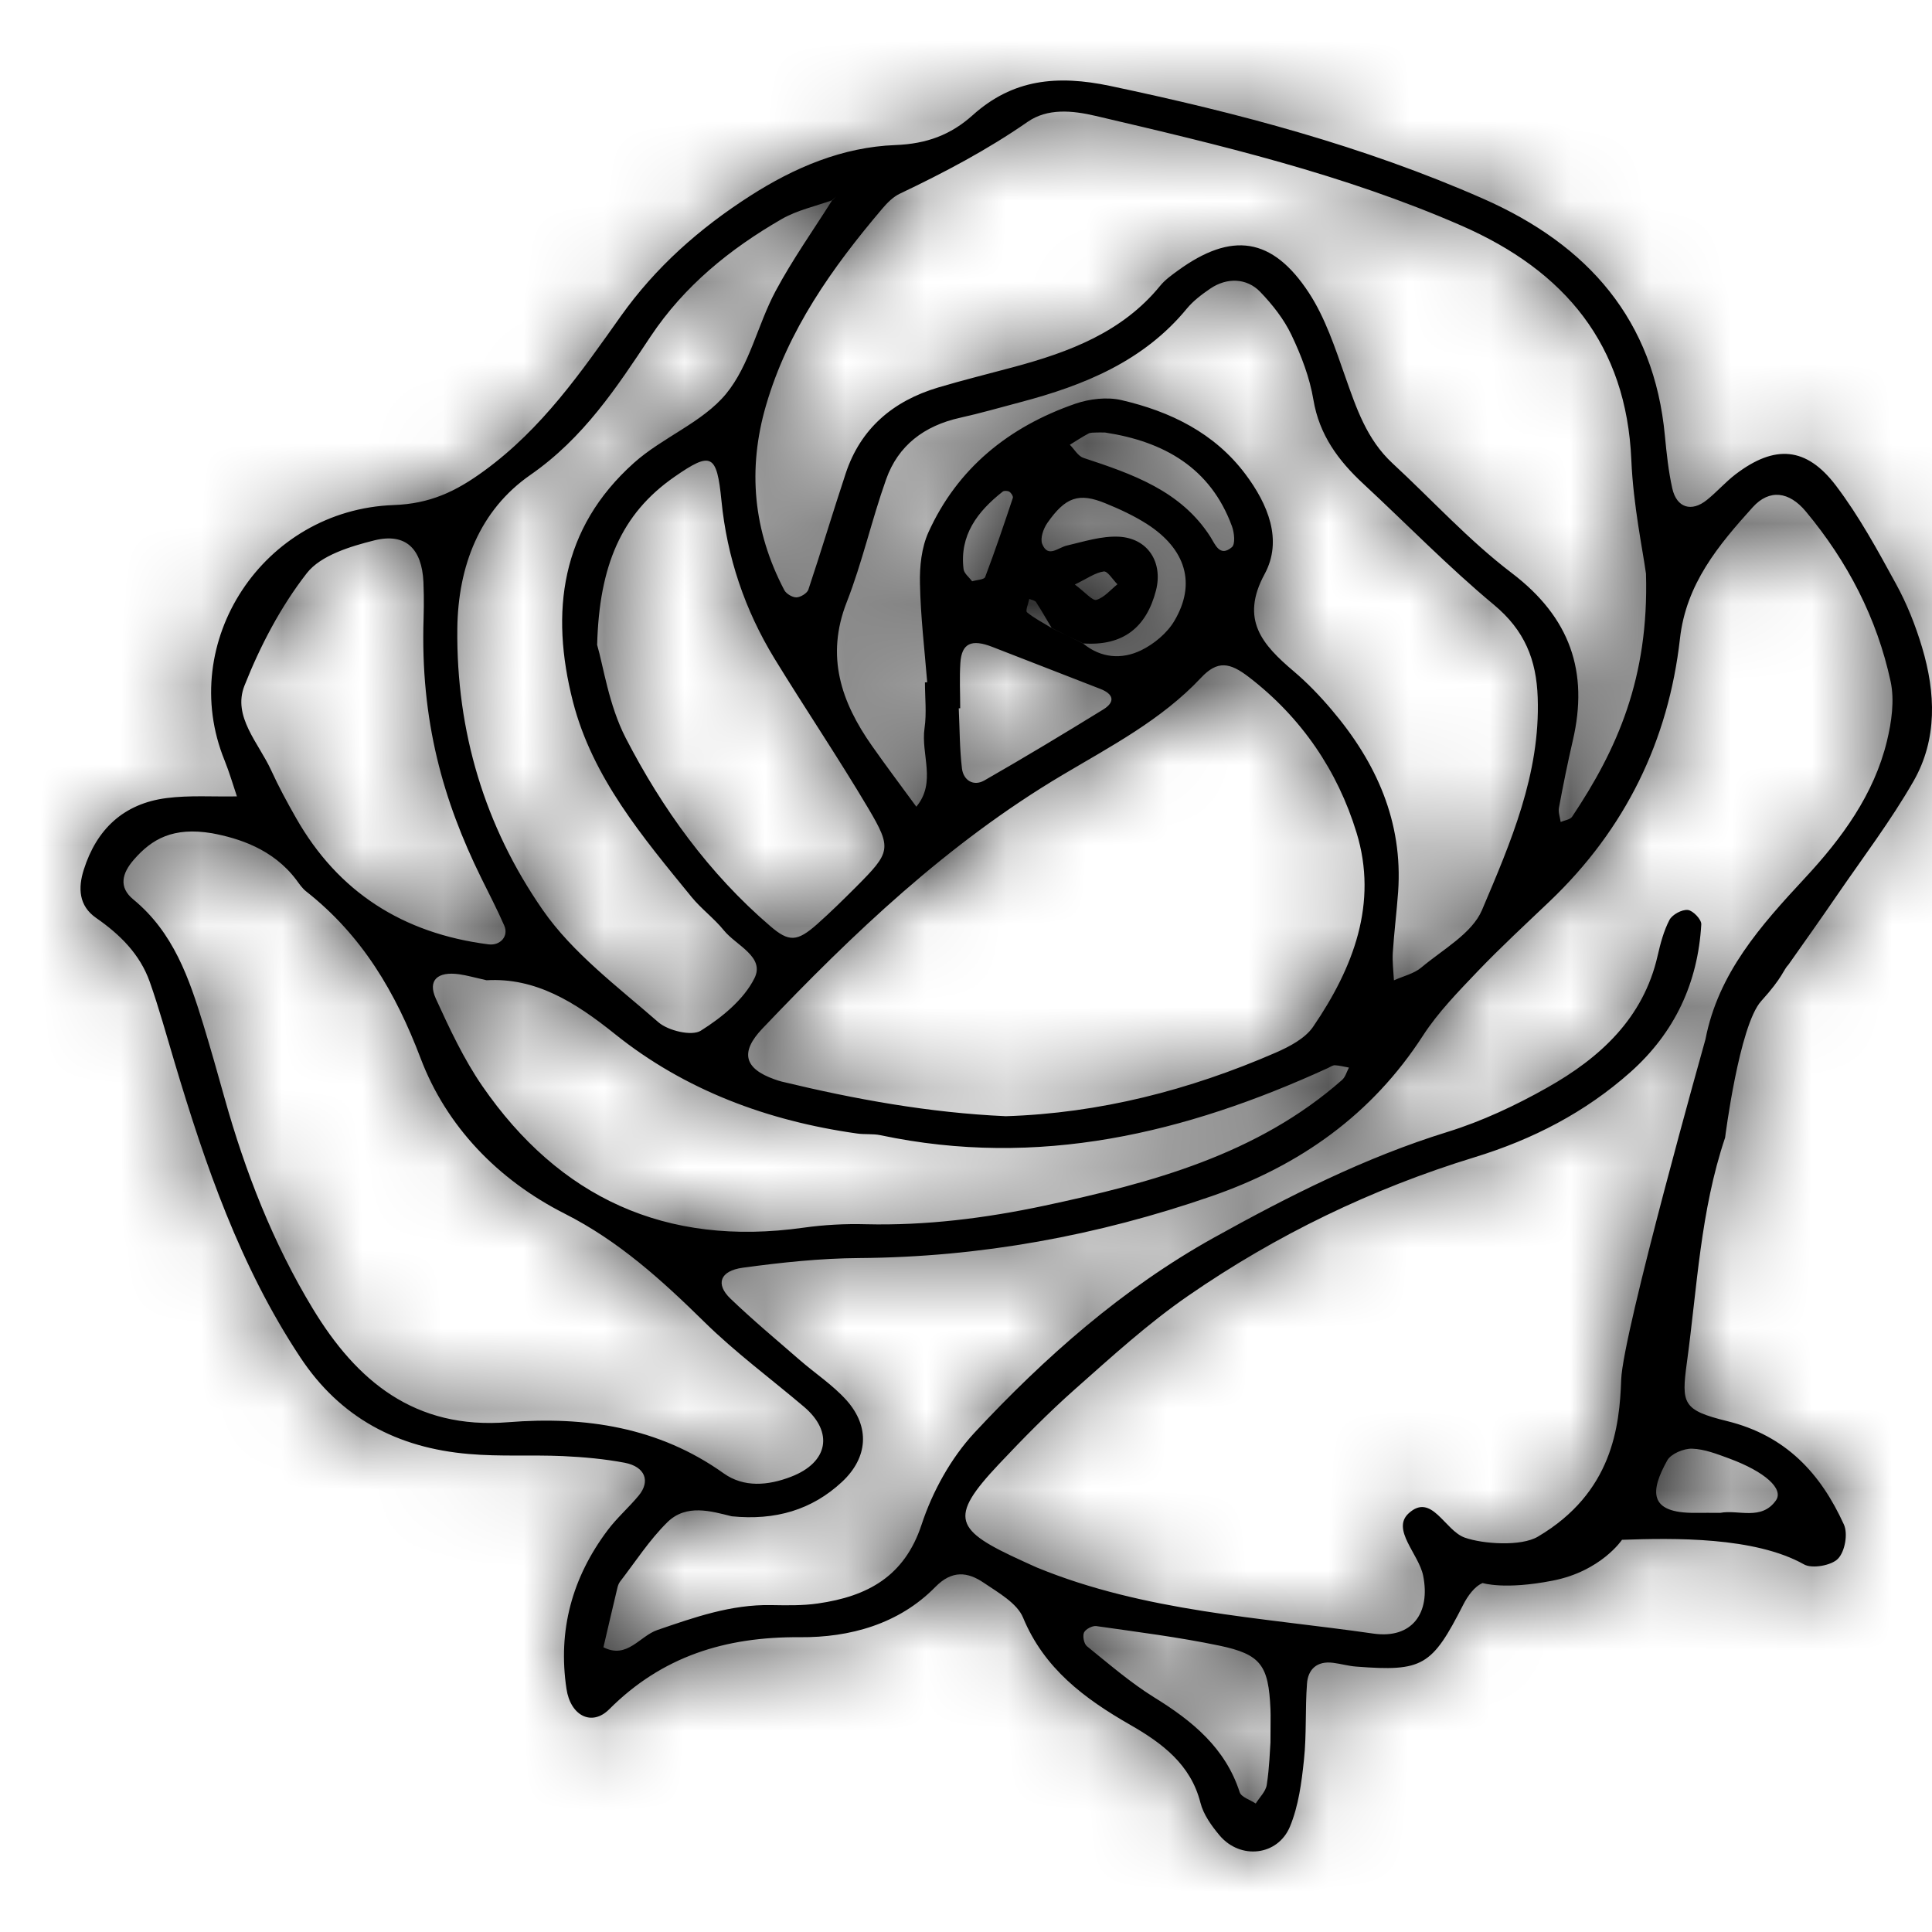
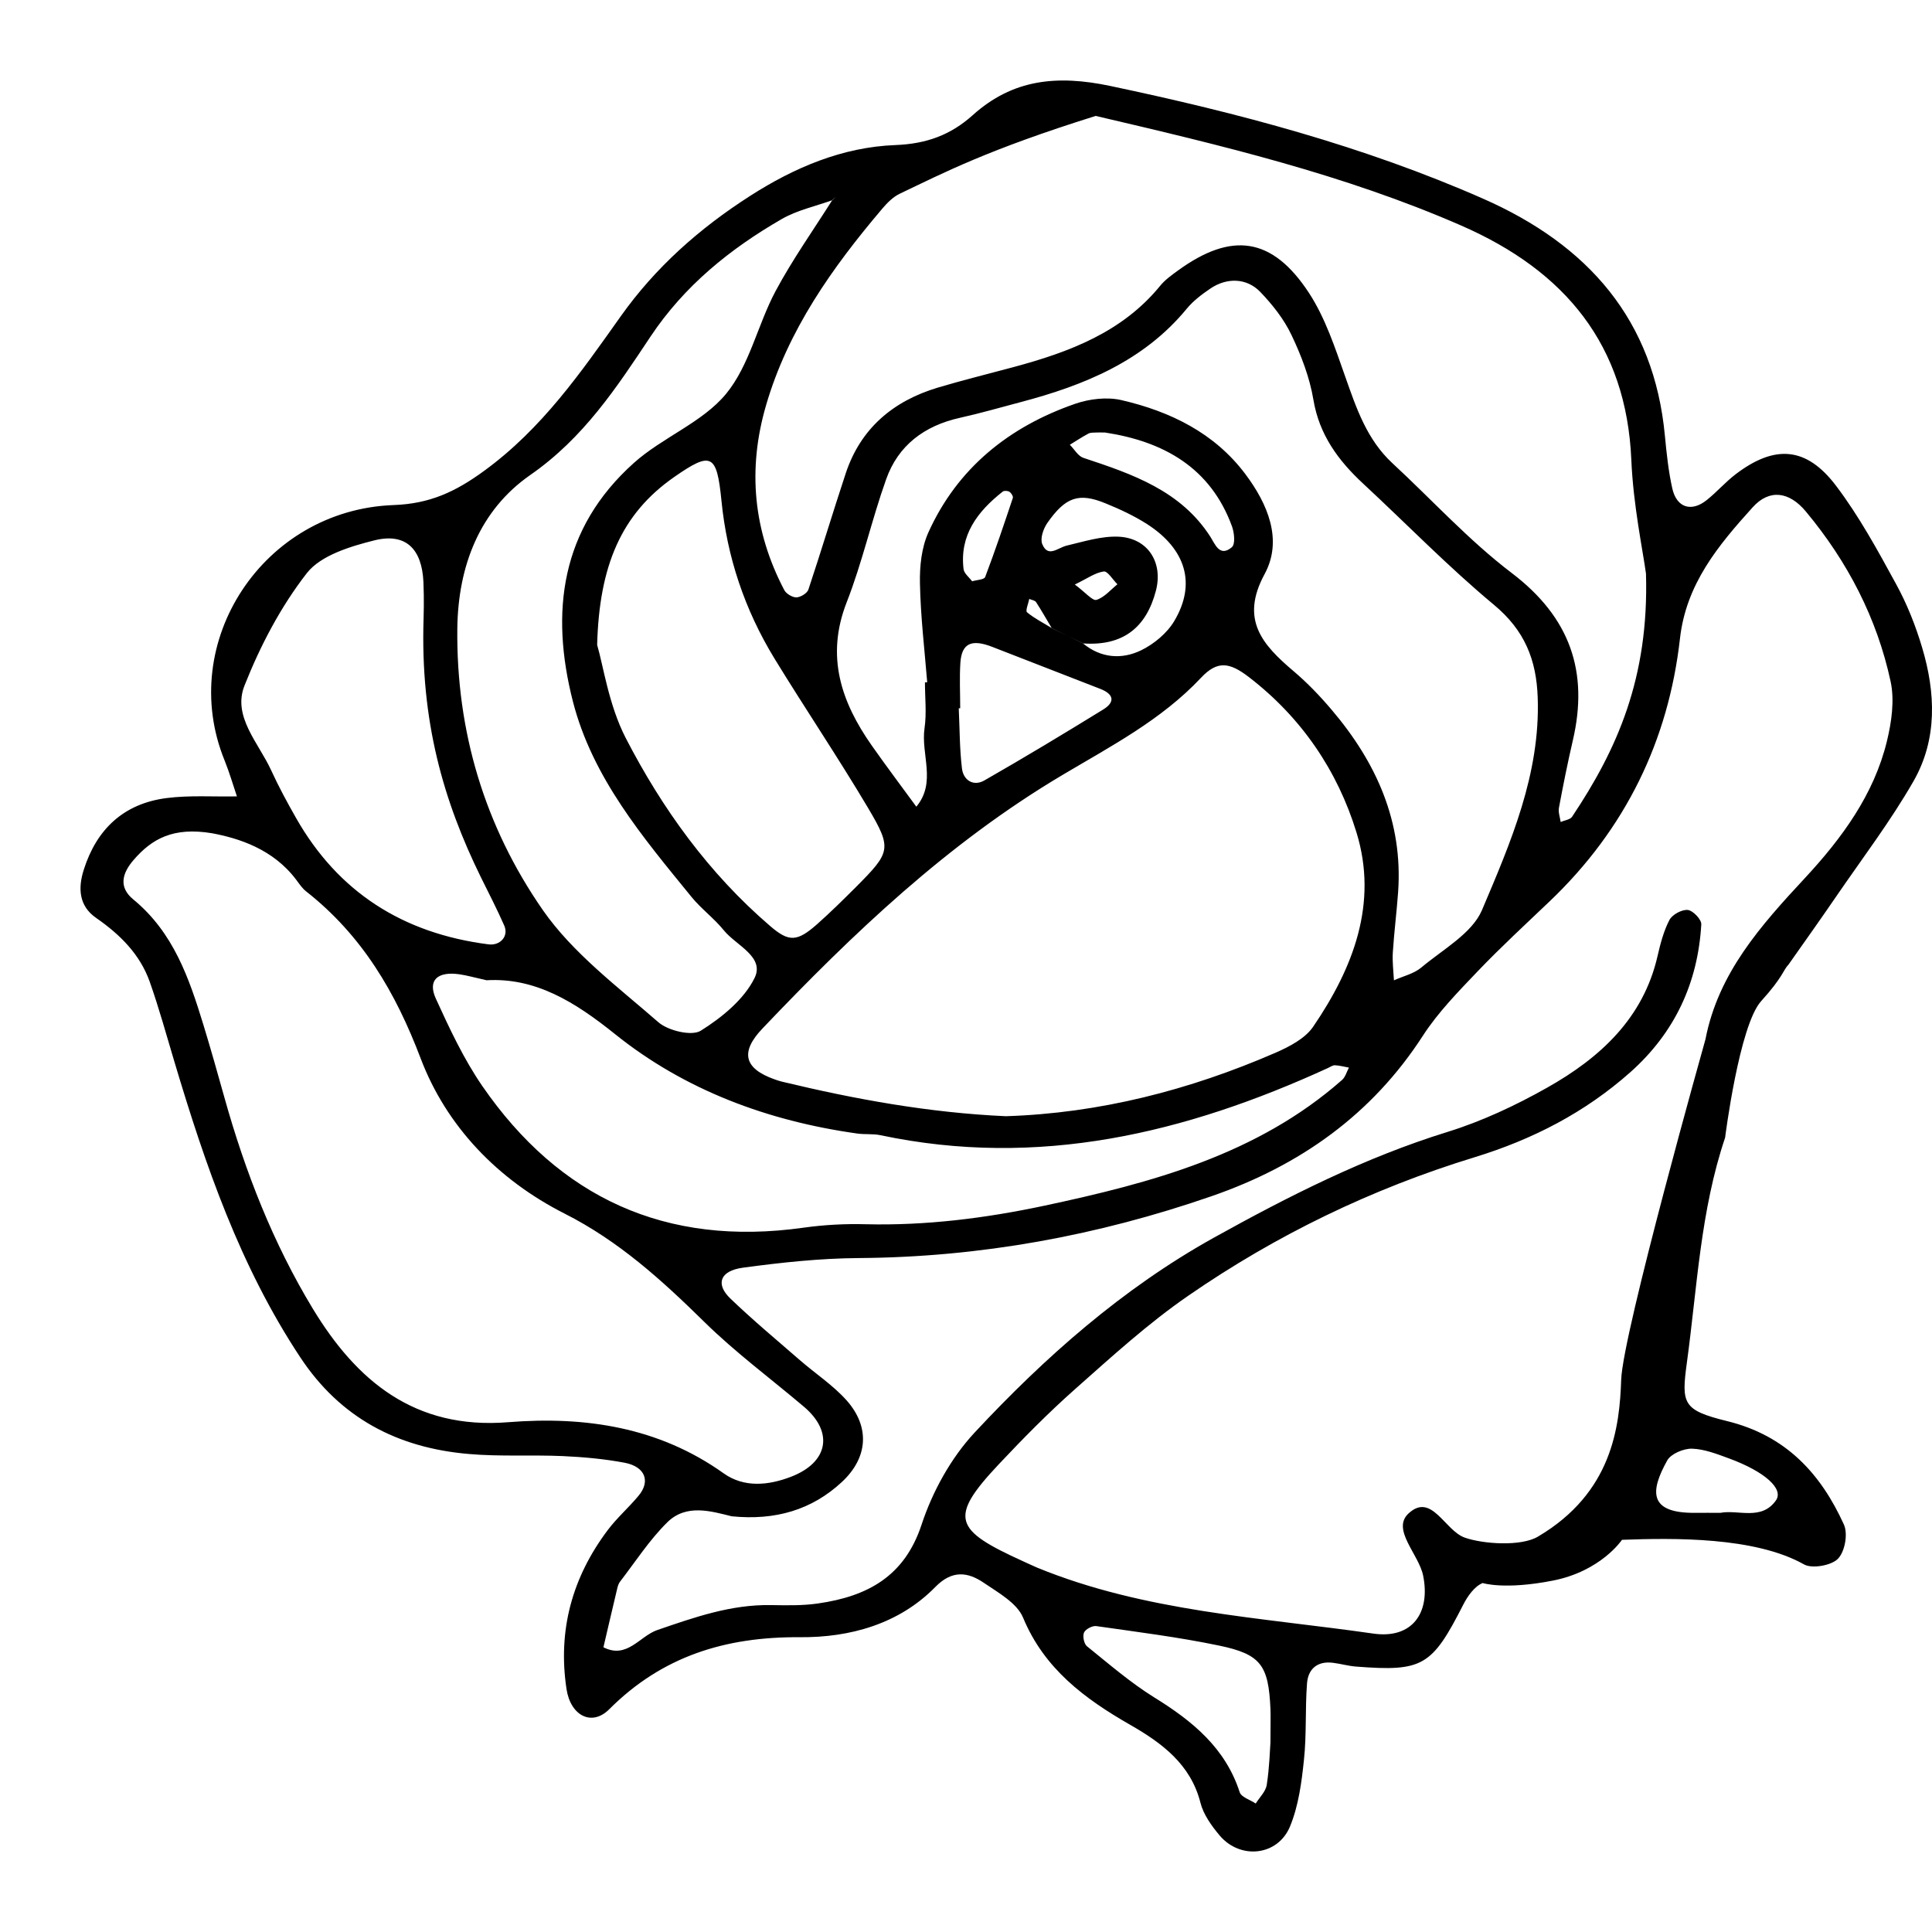
<svg xmlns="http://www.w3.org/2000/svg" xmlns:xlink="http://www.w3.org/1999/xlink" width="24px" height="24px" viewBox="0 0 24 24" version="1.1">
  <title>icon/rose-line</title>
  <desc>Created with Sketch.</desc>
  <defs>
-     <path d="M13.352,7.261 C13.484,7.36 13.572,7.466 13.62,7.452 C13.718,7.422 13.796,7.327 13.881,7.258 C13.824,7.202 13.759,7.092 13.711,7.099 C13.604,7.114 13.506,7.187 13.352,7.261 L13.352,7.261 Z M12.076,7.221 C12.132,7.204 12.226,7.201 12.238,7.168 C12.361,6.844 12.472,6.515 12.582,6.185 C12.588,6.165 12.562,6.124 12.539,6.109 C12.519,6.096 12.473,6.093 12.456,6.107 C12.141,6.355 11.918,6.65 11.97,7.071 C11.977,7.124 12.039,7.171 12.076,7.221 L12.076,7.221 Z M13.728,5.373 C13.679,5.373 13.647,5.371 13.615,5.373 C13.583,5.375 13.547,5.372 13.521,5.386 C13.442,5.428 13.367,5.478 13.29,5.525 C13.346,5.581 13.392,5.666 13.459,5.688 C14.068,5.889 14.67,6.096 15.037,6.67 C15.094,6.76 15.152,6.925 15.302,6.798 C15.348,6.76 15.333,6.618 15.304,6.538 C15.037,5.809 14.455,5.484 13.728,5.373 L13.728,5.373 Z M21.371,18.793 C21.592,18.75 21.881,18.894 22.061,18.639 C22.162,18.496 21.925,18.282 21.481,18.118 C21.331,18.063 21.174,18.001 21.019,17.996 C20.915,17.993 20.756,18.06 20.711,18.142 C20.503,18.516 20.467,18.801 21.065,18.793 C21.161,18.792 21.258,18.793 21.371,18.793 L21.371,18.793 Z M11.928,8.798 C11.922,8.798 11.916,8.799 11.91,8.799 C11.922,9.049 11.92,9.3 11.95,9.548 C11.968,9.691 12.091,9.773 12.228,9.695 C12.726,9.41 13.217,9.114 13.704,8.814 C13.855,8.721 13.838,8.623 13.667,8.557 C13.22,8.384 12.773,8.21 12.327,8.036 C12.068,7.935 11.946,7.991 11.93,8.235 C11.918,8.422 11.928,8.61 11.928,8.798 L11.928,8.798 Z M15.782,21.646 C15.782,21.418 15.786,21.323 15.782,21.229 C15.758,20.688 15.665,20.55 15.144,20.442 C14.641,20.337 14.128,20.273 13.619,20.2 C13.57,20.193 13.485,20.238 13.466,20.28 C13.447,20.325 13.465,20.419 13.502,20.45 C13.774,20.669 14.041,20.901 14.337,21.085 C14.814,21.379 15.223,21.715 15.4,22.264 C15.42,22.325 15.53,22.358 15.599,22.404 C15.647,22.327 15.724,22.254 15.736,22.172 C15.77,21.955 15.775,21.733 15.782,21.646 L15.782,21.646 Z M5.262,7.68 C5.262,7.672 5.27,7.451 5.26,7.23 C5.241,6.816 5.039,6.617 4.653,6.712 C4.352,6.787 3.985,6.899 3.813,7.118 C3.487,7.536 3.232,8.024 3.037,8.517 C2.885,8.901 3.214,9.23 3.369,9.57 C3.461,9.771 3.567,9.967 3.677,10.16 C4.199,11.08 5.003,11.595 6.068,11.731 C6.214,11.75 6.322,11.63 6.264,11.498 C6.175,11.295 6.073,11.099 5.975,10.9 C5.508,9.949 5.22,8.957 5.262,7.68 L5.262,7.68 Z M7.418,8.011 C7.495,8.272 7.561,8.756 7.773,9.168 C8.226,10.045 8.804,10.849 9.57,11.506 C9.8,11.703 9.901,11.701 10.15,11.481 C10.318,11.332 10.478,11.174 10.636,11.016 C11.063,10.587 11.083,10.543 10.786,10.041 C10.413,9.412 10.003,8.805 9.621,8.181 C9.252,7.576 9.031,6.921 8.962,6.218 C8.904,5.637 8.836,5.605 8.376,5.925 C7.715,6.385 7.444,7.031 7.418,8.011 L7.418,8.011 Z M6.044,12.177 C5.897,12.144 5.803,12.117 5.707,12.103 C5.435,12.064 5.31,12.177 5.414,12.405 C5.584,12.777 5.76,13.155 5.992,13.492 C6.946,14.874 8.266,15.492 9.98,15.251 C10.236,15.215 10.498,15.201 10.756,15.208 C11.505,15.226 12.242,15.133 12.972,14.978 C14.308,14.693 15.619,14.343 16.671,13.416 C16.713,13.379 16.729,13.314 16.757,13.262 C16.699,13.252 16.642,13.236 16.584,13.233 C16.555,13.232 16.524,13.254 16.495,13.268 C14.726,14.078 12.9,14.517 10.938,14.102 C10.844,14.082 10.744,14.095 10.648,14.081 C9.535,13.925 8.504,13.54 7.64,12.846 C7.141,12.445 6.651,12.142 6.044,12.177 L6.044,12.177 Z M11.49,8.477 C11.499,8.476 11.508,8.476 11.518,8.475 C11.485,8.067 11.436,7.658 11.428,7.25 C11.423,7.037 11.447,6.804 11.533,6.613 C11.893,5.818 12.53,5.302 13.359,5.015 C13.534,4.955 13.751,4.929 13.929,4.97 C14.54,5.111 15.088,5.38 15.47,5.889 C15.751,6.263 15.938,6.711 15.709,7.132 C15.402,7.699 15.683,8.01 16.071,8.339 C16.242,8.484 16.398,8.647 16.542,8.817 C17.099,9.472 17.429,10.209 17.368,11.08 C17.35,11.331 17.318,11.582 17.302,11.833 C17.295,11.947 17.31,12.063 17.316,12.178 C17.431,12.126 17.565,12.096 17.657,12.018 C17.924,11.794 18.285,11.596 18.409,11.307 C18.766,10.466 19.135,9.615 19.102,8.666 C19.086,8.195 18.94,7.83 18.557,7.512 C17.991,7.041 17.477,6.512 16.937,6.011 C16.625,5.722 16.389,5.402 16.316,4.968 C16.27,4.691 16.165,4.417 16.043,4.161 C15.95,3.965 15.807,3.784 15.655,3.626 C15.487,3.451 15.239,3.446 15.035,3.585 C14.929,3.657 14.823,3.737 14.743,3.834 C14.208,4.485 13.47,4.787 12.676,4.996 C12.426,5.062 12.178,5.134 11.925,5.19 C11.479,5.289 11.156,5.536 11.008,5.954 C10.828,6.459 10.712,6.986 10.517,7.484 C10.256,8.152 10.448,8.72 10.832,9.265 C11.011,9.52 11.199,9.769 11.383,10.021 C11.636,9.718 11.437,9.369 11.485,9.045 C11.512,8.859 11.49,8.667 11.49,8.477 L11.49,8.477 Z M2.635,10.351 C2.15,10.27 1.886,10.422 1.662,10.68 C1.516,10.848 1.47,11.021 1.657,11.174 C2.155,11.584 2.349,12.151 2.526,12.728 C2.618,13.03 2.704,13.334 2.789,13.638 C3.046,14.556 3.391,15.441 3.887,16.259 C4.427,17.149 5.148,17.762 6.315,17.667 C7.269,17.591 8.184,17.728 8.989,18.302 C9.241,18.482 9.543,18.454 9.826,18.345 C10.29,18.167 10.359,17.791 9.988,17.476 C9.574,17.125 9.134,16.8 8.749,16.421 C8.223,15.904 7.688,15.417 7.014,15.076 C6.181,14.654 5.545,13.989 5.226,13.149 C4.914,12.327 4.5,11.622 3.804,11.074 C3.754,11.035 3.718,10.98 3.68,10.929 C3.389,10.543 2.962,10.413 2.635,10.351 L2.635,10.351 Z M12.495,13.866 C13.657,13.829 14.774,13.543 15.846,13.077 C16.018,13.002 16.213,12.9 16.312,12.755 C16.812,12.023 17.121,11.22 16.851,10.342 C16.617,9.578 16.171,8.916 15.514,8.411 C15.276,8.228 15.124,8.201 14.919,8.42 C14.428,8.943 13.799,9.27 13.195,9.629 C11.772,10.475 10.596,11.595 9.473,12.775 C9.189,13.072 9.246,13.274 9.619,13.407 C9.649,13.418 9.68,13.428 9.711,13.436 C10.621,13.655 11.539,13.823 12.495,13.866 L12.495,13.866 Z M20.447,7.126 C20.408,6.838 20.289,6.278 20.265,5.714 C20.204,4.286 19.444,3.366 18.152,2.802 C16.696,2.166 15.155,1.801 13.611,1.44 C13.317,1.371 13.012,1.343 12.765,1.514 C12.264,1.862 11.729,2.144 11.178,2.406 C11.094,2.446 11.021,2.52 10.96,2.592 C10.337,3.326 9.788,4.101 9.516,5.035 C9.284,5.831 9.357,6.595 9.743,7.331 C9.767,7.376 9.843,7.422 9.894,7.421 C9.946,7.419 10.027,7.369 10.042,7.324 C10.202,6.844 10.347,6.36 10.506,5.88 C10.69,5.325 11.091,4.982 11.653,4.814 C11.962,4.722 12.276,4.645 12.587,4.561 C13.284,4.374 13.943,4.126 14.413,3.549 C14.473,3.476 14.554,3.418 14.631,3.362 C15.299,2.876 15.804,2.943 16.26,3.638 C16.465,3.952 16.585,4.323 16.711,4.679 C16.849,5.07 16.978,5.458 17.297,5.754 C17.79,6.21 18.245,6.712 18.779,7.118 C19.507,7.671 19.737,8.347 19.538,9.199 C19.474,9.475 19.418,9.754 19.366,10.033 C19.355,10.089 19.379,10.152 19.387,10.211 C19.435,10.19 19.505,10.182 19.529,10.146 C20.086,9.312 20.485,8.426 20.447,7.126 L20.447,7.126 Z M20.139,17.138 C20.16,16.553 21.186,12.91 21.186,12.91 C21.345,12.088 21.872,11.499 22.42,10.909 C22.88,10.414 23.279,9.871 23.44,9.207 C23.498,8.969 23.536,8.7 23.486,8.466 C23.317,7.681 22.952,6.977 22.433,6.354 C22.226,6.105 21.98,6.072 21.773,6.301 C21.346,6.774 20.945,7.253 20.869,7.934 C20.726,9.199 20.193,10.298 19.251,11.196 C18.95,11.483 18.643,11.766 18.356,12.066 C18.115,12.319 17.865,12.574 17.677,12.864 C17.045,13.843 16.151,14.479 15.049,14.86 C13.634,15.35 12.179,15.617 10.673,15.628 C10.19,15.631 9.706,15.683 9.227,15.748 C8.942,15.787 8.886,15.952 9.074,16.132 C9.35,16.397 9.646,16.644 9.936,16.896 C10.128,17.063 10.348,17.207 10.516,17.395 C10.811,17.727 10.782,18.108 10.459,18.409 C10.085,18.757 9.631,18.89 9.09,18.836 C8.834,18.773 8.526,18.678 8.29,18.91 C8.067,19.13 7.895,19.398 7.703,19.647 C7.684,19.671 7.674,19.704 7.667,19.735 C7.609,19.977 7.553,20.22 7.496,20.463 C7.79,20.613 7.945,20.325 8.165,20.249 C8.626,20.091 9.08,19.93 9.578,19.939 C9.772,19.942 9.969,19.947 10.16,19.919 C10.775,19.831 11.236,19.584 11.448,18.94 C11.583,18.53 11.812,18.113 12.107,17.796 C12.98,16.859 13.945,16.006 15.077,15.376 C16.004,14.861 16.954,14.379 17.982,14.061 C18.411,13.928 18.828,13.732 19.218,13.512 C19.879,13.14 20.415,12.647 20.591,11.875 C20.626,11.722 20.667,11.565 20.739,11.427 C20.774,11.361 20.894,11.296 20.967,11.304 C21.031,11.311 21.138,11.423 21.134,11.483 C21.092,12.207 20.807,12.826 20.252,13.32 C19.69,13.819 19.039,14.155 18.317,14.376 C17.04,14.767 15.851,15.343 14.761,16.096 C14.262,16.44 13.81,16.853 13.355,17.256 C13.023,17.55 12.71,17.868 12.406,18.191 C11.778,18.859 11.854,19.006 12.71,19.395 C12.769,19.421 12.827,19.45 12.887,19.475 C14.221,20.021 15.656,20.091 17.06,20.293 C17.542,20.362 17.772,20.037 17.679,19.574 C17.625,19.305 17.28,18.999 17.499,18.799 C17.785,18.537 17.946,19.013 18.196,19.101 C18.424,19.181 18.894,19.213 19.104,19.089 C20.029,18.543 20.119,17.723 20.139,17.138 L20.139,17.138 Z M18.418,19.665 C18.317,19.706 18.231,19.828 18.178,19.932 C17.788,20.697 17.676,20.767 16.848,20.703 C16.751,20.696 16.657,20.668 16.56,20.656 C16.36,20.63 16.248,20.737 16.236,20.915 C16.212,21.231 16.232,21.549 16.198,21.863 C16.169,22.142 16.131,22.432 16.025,22.689 C15.873,23.056 15.407,23.104 15.151,22.801 C15.05,22.681 14.949,22.54 14.912,22.393 C14.791,21.917 14.435,21.653 14.039,21.426 C13.47,21.1 12.971,20.727 12.709,20.095 C12.635,19.915 12.402,19.785 12.221,19.662 C12.021,19.526 11.827,19.502 11.62,19.713 C11.167,20.176 10.555,20.343 9.937,20.338 C9.008,20.331 8.223,20.577 7.568,21.233 C7.35,21.451 7.086,21.312 7.037,20.979 C6.928,20.253 7.107,19.596 7.549,19.008 C7.663,18.856 7.811,18.727 7.933,18.58 C8.083,18.4 8.014,18.22 7.761,18.171 C7.508,18.123 7.249,18.1 6.992,18.088 C6.603,18.071 6.212,18.096 5.825,18.062 C4.937,17.987 4.227,17.613 3.73,16.861 C2.981,15.729 2.55,14.473 2.168,13.194 C2.068,12.861 1.976,12.524 1.86,12.196 C1.739,11.855 1.492,11.609 1.193,11.402 C0.978,11.252 0.968,11.031 1.041,10.803 C1.199,10.305 1.532,9.983 2.069,9.914 C2.356,9.877 2.651,9.899 2.943,9.893 C2.893,9.743 2.848,9.591 2.789,9.444 C2.193,7.978 3.269,6.333 4.89,6.274 C5.338,6.258 5.658,6.11 6.017,5.847 C6.736,5.322 7.217,4.625 7.711,3.929 C8.143,3.321 8.686,2.839 9.316,2.435 C9.869,2.08 10.467,1.827 11.123,1.802 C11.511,1.787 11.81,1.676 12.083,1.431 C12.58,0.984 13.129,0.928 13.793,1.068 C15.381,1.403 16.937,1.814 18.421,2.467 C19.733,3.044 20.548,3.978 20.682,5.414 C20.703,5.633 20.726,5.854 20.774,6.068 C20.828,6.308 21.012,6.365 21.203,6.211 C21.328,6.111 21.434,5.988 21.561,5.891 C22.046,5.522 22.438,5.547 22.807,6.033 C23.094,6.412 23.324,6.834 23.552,7.252 C23.689,7.501 23.796,7.771 23.877,8.043 C24.045,8.605 24.069,9.181 23.771,9.703 C23.488,10.197 23.14,10.655 22.817,11.126 C22.62,11.414 22.418,11.698 22.217,11.983 C22.153,12.047 22.152,12.134 21.878,12.436 C21.605,12.738 21.43,14.132 21.43,14.132 C21.123,15.043 21.083,15.991 20.955,16.927 C20.886,17.437 20.901,17.517 21.453,17.653 C22.188,17.833 22.618,18.307 22.905,18.937 C22.958,19.052 22.919,19.273 22.832,19.363 C22.752,19.447 22.511,19.49 22.411,19.434 C21.799,19.089 20.788,19.105 20.149,19.128 C20.149,19.128 19.889,19.518 19.289,19.635 C18.689,19.753 18.418,19.665 18.418,19.665 L18.418,19.665 Z M10.342,2.486 C10.131,2.562 9.902,2.611 9.711,2.721 C9.065,3.094 8.5,3.552 8.081,4.181 C7.661,4.812 7.252,5.439 6.588,5.9 C5.958,6.338 5.69,7.031 5.681,7.809 C5.667,9.084 6.021,10.264 6.741,11.302 C7.113,11.839 7.674,12.258 8.178,12.698 C8.299,12.804 8.593,12.874 8.705,12.804 C8.967,12.64 9.24,12.417 9.372,12.152 C9.506,11.885 9.143,11.745 8.991,11.556 C8.871,11.408 8.711,11.29 8.591,11.143 C7.985,10.4 7.36,9.661 7.117,8.715 C6.833,7.604 6.963,6.566 7.875,5.75 C8.229,5.433 8.726,5.248 9.019,4.893 C9.312,4.537 9.411,4.035 9.634,3.617 C9.843,3.226 10.102,2.861 10.34,2.484 L10.388,2.44 L10.342,2.486 Z M13.067,7.803 C13.196,7.867 13.326,7.93 13.455,7.994 C13.677,8.176 13.935,8.195 14.176,8.078 C14.336,8 14.498,7.865 14.587,7.715 C14.863,7.252 14.732,6.82 14.247,6.509 C14.087,6.407 13.911,6.325 13.734,6.253 C13.403,6.117 13.237,6.172 13.01,6.497 C12.961,6.568 12.919,6.688 12.947,6.758 C13.018,6.933 13.139,6.805 13.25,6.778 C13.463,6.728 13.683,6.657 13.897,6.667 C14.261,6.685 14.449,6.987 14.36,7.335 C14.241,7.794 13.952,8.027 13.456,7.993 C13.326,7.93 13.196,7.867 13.066,7.804 C13.001,7.696 12.939,7.585 12.87,7.479 C12.856,7.458 12.814,7.453 12.786,7.44 C12.775,7.497 12.736,7.587 12.758,7.606 C12.851,7.683 12.963,7.739 13.067,7.803 L13.067,7.803 Z" id="path-1" />
+     <path d="M13.352,7.261 C13.484,7.36 13.572,7.466 13.62,7.452 C13.718,7.422 13.796,7.327 13.881,7.258 C13.824,7.202 13.759,7.092 13.711,7.099 C13.604,7.114 13.506,7.187 13.352,7.261 L13.352,7.261 Z M12.076,7.221 C12.132,7.204 12.226,7.201 12.238,7.168 C12.361,6.844 12.472,6.515 12.582,6.185 C12.588,6.165 12.562,6.124 12.539,6.109 C12.519,6.096 12.473,6.093 12.456,6.107 C12.141,6.355 11.918,6.65 11.97,7.071 C11.977,7.124 12.039,7.171 12.076,7.221 L12.076,7.221 Z M13.728,5.373 C13.679,5.373 13.647,5.371 13.615,5.373 C13.583,5.375 13.547,5.372 13.521,5.386 C13.442,5.428 13.367,5.478 13.29,5.525 C13.346,5.581 13.392,5.666 13.459,5.688 C14.068,5.889 14.67,6.096 15.037,6.67 C15.094,6.76 15.152,6.925 15.302,6.798 C15.348,6.76 15.333,6.618 15.304,6.538 C15.037,5.809 14.455,5.484 13.728,5.373 L13.728,5.373 Z M21.371,18.793 C21.592,18.75 21.881,18.894 22.061,18.639 C22.162,18.496 21.925,18.282 21.481,18.118 C21.331,18.063 21.174,18.001 21.019,17.996 C20.915,17.993 20.756,18.06 20.711,18.142 C20.503,18.516 20.467,18.801 21.065,18.793 C21.161,18.792 21.258,18.793 21.371,18.793 L21.371,18.793 Z M11.928,8.798 C11.922,8.798 11.916,8.799 11.91,8.799 C11.922,9.049 11.92,9.3 11.95,9.548 C11.968,9.691 12.091,9.773 12.228,9.695 C12.726,9.41 13.217,9.114 13.704,8.814 C13.855,8.721 13.838,8.623 13.667,8.557 C13.22,8.384 12.773,8.21 12.327,8.036 C12.068,7.935 11.946,7.991 11.93,8.235 C11.918,8.422 11.928,8.61 11.928,8.798 L11.928,8.798 Z M15.782,21.646 C15.782,21.418 15.786,21.323 15.782,21.229 C15.758,20.688 15.665,20.55 15.144,20.442 C14.641,20.337 14.128,20.273 13.619,20.2 C13.57,20.193 13.485,20.238 13.466,20.28 C13.447,20.325 13.465,20.419 13.502,20.45 C13.774,20.669 14.041,20.901 14.337,21.085 C14.814,21.379 15.223,21.715 15.4,22.264 C15.42,22.325 15.53,22.358 15.599,22.404 C15.647,22.327 15.724,22.254 15.736,22.172 C15.77,21.955 15.775,21.733 15.782,21.646 L15.782,21.646 Z M5.262,7.68 C5.262,7.672 5.27,7.451 5.26,7.23 C5.241,6.816 5.039,6.617 4.653,6.712 C4.352,6.787 3.985,6.899 3.813,7.118 C3.487,7.536 3.232,8.024 3.037,8.517 C2.885,8.901 3.214,9.23 3.369,9.57 C3.461,9.771 3.567,9.967 3.677,10.16 C4.199,11.08 5.003,11.595 6.068,11.731 C6.214,11.75 6.322,11.63 6.264,11.498 C6.175,11.295 6.073,11.099 5.975,10.9 C5.508,9.949 5.22,8.957 5.262,7.68 L5.262,7.68 Z M7.418,8.011 C7.495,8.272 7.561,8.756 7.773,9.168 C8.226,10.045 8.804,10.849 9.57,11.506 C9.8,11.703 9.901,11.701 10.15,11.481 C10.318,11.332 10.478,11.174 10.636,11.016 C11.063,10.587 11.083,10.543 10.786,10.041 C10.413,9.412 10.003,8.805 9.621,8.181 C9.252,7.576 9.031,6.921 8.962,6.218 C8.904,5.637 8.836,5.605 8.376,5.925 C7.715,6.385 7.444,7.031 7.418,8.011 L7.418,8.011 Z M6.044,12.177 C5.897,12.144 5.803,12.117 5.707,12.103 C5.435,12.064 5.31,12.177 5.414,12.405 C5.584,12.777 5.76,13.155 5.992,13.492 C6.946,14.874 8.266,15.492 9.98,15.251 C10.236,15.215 10.498,15.201 10.756,15.208 C11.505,15.226 12.242,15.133 12.972,14.978 C14.308,14.693 15.619,14.343 16.671,13.416 C16.713,13.379 16.729,13.314 16.757,13.262 C16.699,13.252 16.642,13.236 16.584,13.233 C16.555,13.232 16.524,13.254 16.495,13.268 C14.726,14.078 12.9,14.517 10.938,14.102 C10.844,14.082 10.744,14.095 10.648,14.081 C9.535,13.925 8.504,13.54 7.64,12.846 C7.141,12.445 6.651,12.142 6.044,12.177 L6.044,12.177 Z M11.49,8.477 C11.499,8.476 11.508,8.476 11.518,8.475 C11.485,8.067 11.436,7.658 11.428,7.25 C11.423,7.037 11.447,6.804 11.533,6.613 C11.893,5.818 12.53,5.302 13.359,5.015 C13.534,4.955 13.751,4.929 13.929,4.97 C14.54,5.111 15.088,5.38 15.47,5.889 C15.751,6.263 15.938,6.711 15.709,7.132 C15.402,7.699 15.683,8.01 16.071,8.339 C16.242,8.484 16.398,8.647 16.542,8.817 C17.099,9.472 17.429,10.209 17.368,11.08 C17.35,11.331 17.318,11.582 17.302,11.833 C17.295,11.947 17.31,12.063 17.316,12.178 C17.431,12.126 17.565,12.096 17.657,12.018 C17.924,11.794 18.285,11.596 18.409,11.307 C18.766,10.466 19.135,9.615 19.102,8.666 C19.086,8.195 18.94,7.83 18.557,7.512 C17.991,7.041 17.477,6.512 16.937,6.011 C16.625,5.722 16.389,5.402 16.316,4.968 C16.27,4.691 16.165,4.417 16.043,4.161 C15.95,3.965 15.807,3.784 15.655,3.626 C15.487,3.451 15.239,3.446 15.035,3.585 C14.929,3.657 14.823,3.737 14.743,3.834 C14.208,4.485 13.47,4.787 12.676,4.996 C12.426,5.062 12.178,5.134 11.925,5.19 C11.479,5.289 11.156,5.536 11.008,5.954 C10.828,6.459 10.712,6.986 10.517,7.484 C10.256,8.152 10.448,8.72 10.832,9.265 C11.011,9.52 11.199,9.769 11.383,10.021 C11.636,9.718 11.437,9.369 11.485,9.045 C11.512,8.859 11.49,8.667 11.49,8.477 L11.49,8.477 Z M2.635,10.351 C2.15,10.27 1.886,10.422 1.662,10.68 C1.516,10.848 1.47,11.021 1.657,11.174 C2.155,11.584 2.349,12.151 2.526,12.728 C2.618,13.03 2.704,13.334 2.789,13.638 C3.046,14.556 3.391,15.441 3.887,16.259 C4.427,17.149 5.148,17.762 6.315,17.667 C7.269,17.591 8.184,17.728 8.989,18.302 C9.241,18.482 9.543,18.454 9.826,18.345 C10.29,18.167 10.359,17.791 9.988,17.476 C9.574,17.125 9.134,16.8 8.749,16.421 C8.223,15.904 7.688,15.417 7.014,15.076 C6.181,14.654 5.545,13.989 5.226,13.149 C4.914,12.327 4.5,11.622 3.804,11.074 C3.754,11.035 3.718,10.98 3.68,10.929 C3.389,10.543 2.962,10.413 2.635,10.351 L2.635,10.351 Z M12.495,13.866 C13.657,13.829 14.774,13.543 15.846,13.077 C16.018,13.002 16.213,12.9 16.312,12.755 C16.812,12.023 17.121,11.22 16.851,10.342 C16.617,9.578 16.171,8.916 15.514,8.411 C15.276,8.228 15.124,8.201 14.919,8.42 C14.428,8.943 13.799,9.27 13.195,9.629 C11.772,10.475 10.596,11.595 9.473,12.775 C9.189,13.072 9.246,13.274 9.619,13.407 C9.649,13.418 9.68,13.428 9.711,13.436 C10.621,13.655 11.539,13.823 12.495,13.866 L12.495,13.866 Z M20.447,7.126 C20.408,6.838 20.289,6.278 20.265,5.714 C20.204,4.286 19.444,3.366 18.152,2.802 C16.696,2.166 15.155,1.801 13.611,1.44 C12.264,1.862 11.729,2.144 11.178,2.406 C11.094,2.446 11.021,2.52 10.96,2.592 C10.337,3.326 9.788,4.101 9.516,5.035 C9.284,5.831 9.357,6.595 9.743,7.331 C9.767,7.376 9.843,7.422 9.894,7.421 C9.946,7.419 10.027,7.369 10.042,7.324 C10.202,6.844 10.347,6.36 10.506,5.88 C10.69,5.325 11.091,4.982 11.653,4.814 C11.962,4.722 12.276,4.645 12.587,4.561 C13.284,4.374 13.943,4.126 14.413,3.549 C14.473,3.476 14.554,3.418 14.631,3.362 C15.299,2.876 15.804,2.943 16.26,3.638 C16.465,3.952 16.585,4.323 16.711,4.679 C16.849,5.07 16.978,5.458 17.297,5.754 C17.79,6.21 18.245,6.712 18.779,7.118 C19.507,7.671 19.737,8.347 19.538,9.199 C19.474,9.475 19.418,9.754 19.366,10.033 C19.355,10.089 19.379,10.152 19.387,10.211 C19.435,10.19 19.505,10.182 19.529,10.146 C20.086,9.312 20.485,8.426 20.447,7.126 L20.447,7.126 Z M20.139,17.138 C20.16,16.553 21.186,12.91 21.186,12.91 C21.345,12.088 21.872,11.499 22.42,10.909 C22.88,10.414 23.279,9.871 23.44,9.207 C23.498,8.969 23.536,8.7 23.486,8.466 C23.317,7.681 22.952,6.977 22.433,6.354 C22.226,6.105 21.98,6.072 21.773,6.301 C21.346,6.774 20.945,7.253 20.869,7.934 C20.726,9.199 20.193,10.298 19.251,11.196 C18.95,11.483 18.643,11.766 18.356,12.066 C18.115,12.319 17.865,12.574 17.677,12.864 C17.045,13.843 16.151,14.479 15.049,14.86 C13.634,15.35 12.179,15.617 10.673,15.628 C10.19,15.631 9.706,15.683 9.227,15.748 C8.942,15.787 8.886,15.952 9.074,16.132 C9.35,16.397 9.646,16.644 9.936,16.896 C10.128,17.063 10.348,17.207 10.516,17.395 C10.811,17.727 10.782,18.108 10.459,18.409 C10.085,18.757 9.631,18.89 9.09,18.836 C8.834,18.773 8.526,18.678 8.29,18.91 C8.067,19.13 7.895,19.398 7.703,19.647 C7.684,19.671 7.674,19.704 7.667,19.735 C7.609,19.977 7.553,20.22 7.496,20.463 C7.79,20.613 7.945,20.325 8.165,20.249 C8.626,20.091 9.08,19.93 9.578,19.939 C9.772,19.942 9.969,19.947 10.16,19.919 C10.775,19.831 11.236,19.584 11.448,18.94 C11.583,18.53 11.812,18.113 12.107,17.796 C12.98,16.859 13.945,16.006 15.077,15.376 C16.004,14.861 16.954,14.379 17.982,14.061 C18.411,13.928 18.828,13.732 19.218,13.512 C19.879,13.14 20.415,12.647 20.591,11.875 C20.626,11.722 20.667,11.565 20.739,11.427 C20.774,11.361 20.894,11.296 20.967,11.304 C21.031,11.311 21.138,11.423 21.134,11.483 C21.092,12.207 20.807,12.826 20.252,13.32 C19.69,13.819 19.039,14.155 18.317,14.376 C17.04,14.767 15.851,15.343 14.761,16.096 C14.262,16.44 13.81,16.853 13.355,17.256 C13.023,17.55 12.71,17.868 12.406,18.191 C11.778,18.859 11.854,19.006 12.71,19.395 C12.769,19.421 12.827,19.45 12.887,19.475 C14.221,20.021 15.656,20.091 17.06,20.293 C17.542,20.362 17.772,20.037 17.679,19.574 C17.625,19.305 17.28,18.999 17.499,18.799 C17.785,18.537 17.946,19.013 18.196,19.101 C18.424,19.181 18.894,19.213 19.104,19.089 C20.029,18.543 20.119,17.723 20.139,17.138 L20.139,17.138 Z M18.418,19.665 C18.317,19.706 18.231,19.828 18.178,19.932 C17.788,20.697 17.676,20.767 16.848,20.703 C16.751,20.696 16.657,20.668 16.56,20.656 C16.36,20.63 16.248,20.737 16.236,20.915 C16.212,21.231 16.232,21.549 16.198,21.863 C16.169,22.142 16.131,22.432 16.025,22.689 C15.873,23.056 15.407,23.104 15.151,22.801 C15.05,22.681 14.949,22.54 14.912,22.393 C14.791,21.917 14.435,21.653 14.039,21.426 C13.47,21.1 12.971,20.727 12.709,20.095 C12.635,19.915 12.402,19.785 12.221,19.662 C12.021,19.526 11.827,19.502 11.62,19.713 C11.167,20.176 10.555,20.343 9.937,20.338 C9.008,20.331 8.223,20.577 7.568,21.233 C7.35,21.451 7.086,21.312 7.037,20.979 C6.928,20.253 7.107,19.596 7.549,19.008 C7.663,18.856 7.811,18.727 7.933,18.58 C8.083,18.4 8.014,18.22 7.761,18.171 C7.508,18.123 7.249,18.1 6.992,18.088 C6.603,18.071 6.212,18.096 5.825,18.062 C4.937,17.987 4.227,17.613 3.73,16.861 C2.981,15.729 2.55,14.473 2.168,13.194 C2.068,12.861 1.976,12.524 1.86,12.196 C1.739,11.855 1.492,11.609 1.193,11.402 C0.978,11.252 0.968,11.031 1.041,10.803 C1.199,10.305 1.532,9.983 2.069,9.914 C2.356,9.877 2.651,9.899 2.943,9.893 C2.893,9.743 2.848,9.591 2.789,9.444 C2.193,7.978 3.269,6.333 4.89,6.274 C5.338,6.258 5.658,6.11 6.017,5.847 C6.736,5.322 7.217,4.625 7.711,3.929 C8.143,3.321 8.686,2.839 9.316,2.435 C9.869,2.08 10.467,1.827 11.123,1.802 C11.511,1.787 11.81,1.676 12.083,1.431 C12.58,0.984 13.129,0.928 13.793,1.068 C15.381,1.403 16.937,1.814 18.421,2.467 C19.733,3.044 20.548,3.978 20.682,5.414 C20.703,5.633 20.726,5.854 20.774,6.068 C20.828,6.308 21.012,6.365 21.203,6.211 C21.328,6.111 21.434,5.988 21.561,5.891 C22.046,5.522 22.438,5.547 22.807,6.033 C23.094,6.412 23.324,6.834 23.552,7.252 C23.689,7.501 23.796,7.771 23.877,8.043 C24.045,8.605 24.069,9.181 23.771,9.703 C23.488,10.197 23.14,10.655 22.817,11.126 C22.62,11.414 22.418,11.698 22.217,11.983 C22.153,12.047 22.152,12.134 21.878,12.436 C21.605,12.738 21.43,14.132 21.43,14.132 C21.123,15.043 21.083,15.991 20.955,16.927 C20.886,17.437 20.901,17.517 21.453,17.653 C22.188,17.833 22.618,18.307 22.905,18.937 C22.958,19.052 22.919,19.273 22.832,19.363 C22.752,19.447 22.511,19.49 22.411,19.434 C21.799,19.089 20.788,19.105 20.149,19.128 C20.149,19.128 19.889,19.518 19.289,19.635 C18.689,19.753 18.418,19.665 18.418,19.665 L18.418,19.665 Z M10.342,2.486 C10.131,2.562 9.902,2.611 9.711,2.721 C9.065,3.094 8.5,3.552 8.081,4.181 C7.661,4.812 7.252,5.439 6.588,5.9 C5.958,6.338 5.69,7.031 5.681,7.809 C5.667,9.084 6.021,10.264 6.741,11.302 C7.113,11.839 7.674,12.258 8.178,12.698 C8.299,12.804 8.593,12.874 8.705,12.804 C8.967,12.64 9.24,12.417 9.372,12.152 C9.506,11.885 9.143,11.745 8.991,11.556 C8.871,11.408 8.711,11.29 8.591,11.143 C7.985,10.4 7.36,9.661 7.117,8.715 C6.833,7.604 6.963,6.566 7.875,5.75 C8.229,5.433 8.726,5.248 9.019,4.893 C9.312,4.537 9.411,4.035 9.634,3.617 C9.843,3.226 10.102,2.861 10.34,2.484 L10.388,2.44 L10.342,2.486 Z M13.067,7.803 C13.196,7.867 13.326,7.93 13.455,7.994 C13.677,8.176 13.935,8.195 14.176,8.078 C14.336,8 14.498,7.865 14.587,7.715 C14.863,7.252 14.732,6.82 14.247,6.509 C14.087,6.407 13.911,6.325 13.734,6.253 C13.403,6.117 13.237,6.172 13.01,6.497 C12.961,6.568 12.919,6.688 12.947,6.758 C13.018,6.933 13.139,6.805 13.25,6.778 C13.463,6.728 13.683,6.657 13.897,6.667 C14.261,6.685 14.449,6.987 14.36,7.335 C14.241,7.794 13.952,8.027 13.456,7.993 C13.326,7.93 13.196,7.867 13.066,7.804 C13.001,7.696 12.939,7.585 12.87,7.479 C12.856,7.458 12.814,7.453 12.786,7.44 C12.775,7.497 12.736,7.587 12.758,7.606 C12.851,7.683 12.963,7.739 13.067,7.803 L13.067,7.803 Z" id="path-1" />
  </defs>
  <g id="icon/rose-line" stroke="none" stroke-width="1" fill="none" fill-rule="evenodd">
    <mask id="mask-2" fill="white">
      <use xlink:href="#path-1" />
    </mask>
    <use id="Rose-V1" fill="#000000" xlink:href="#path-1" />
    <g id="couleur/noir" mask="url(#mask-2)" fill="#000000" opacity="0.9">
-       <rect id="Rectangle" x="0" y="0" width="24" height="24" />
-     </g>
+       </g>
  </g>
</svg>